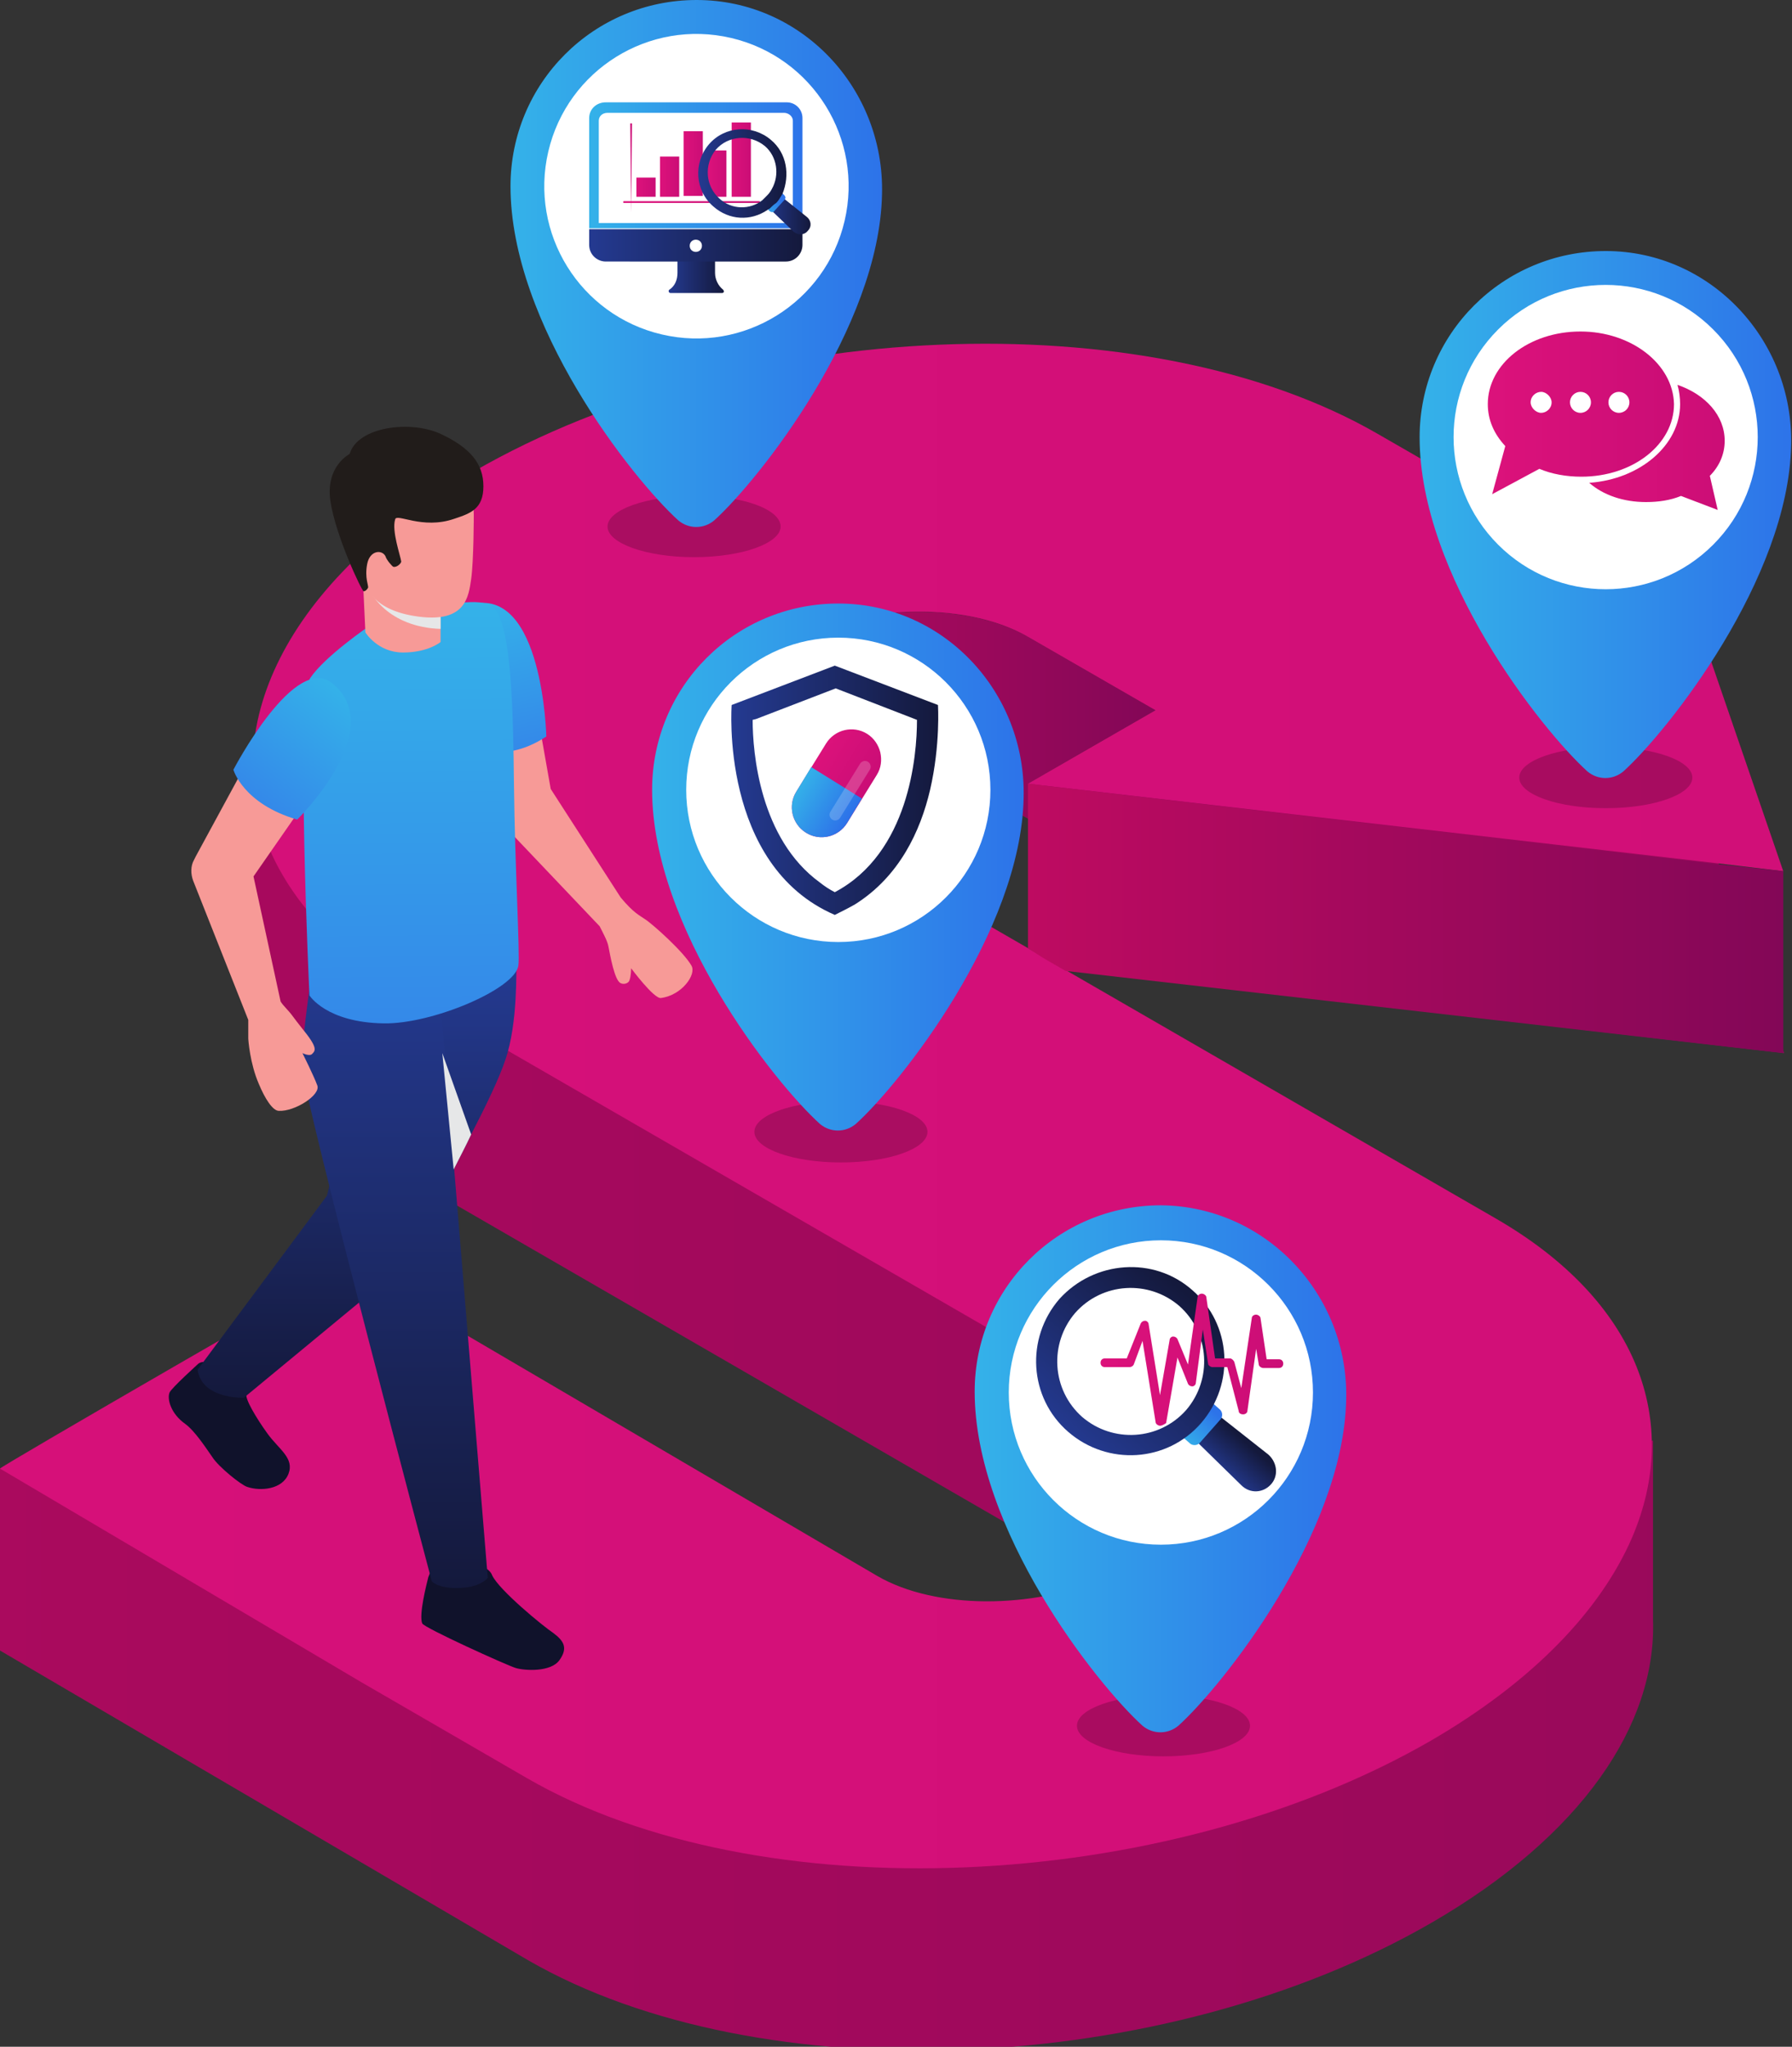
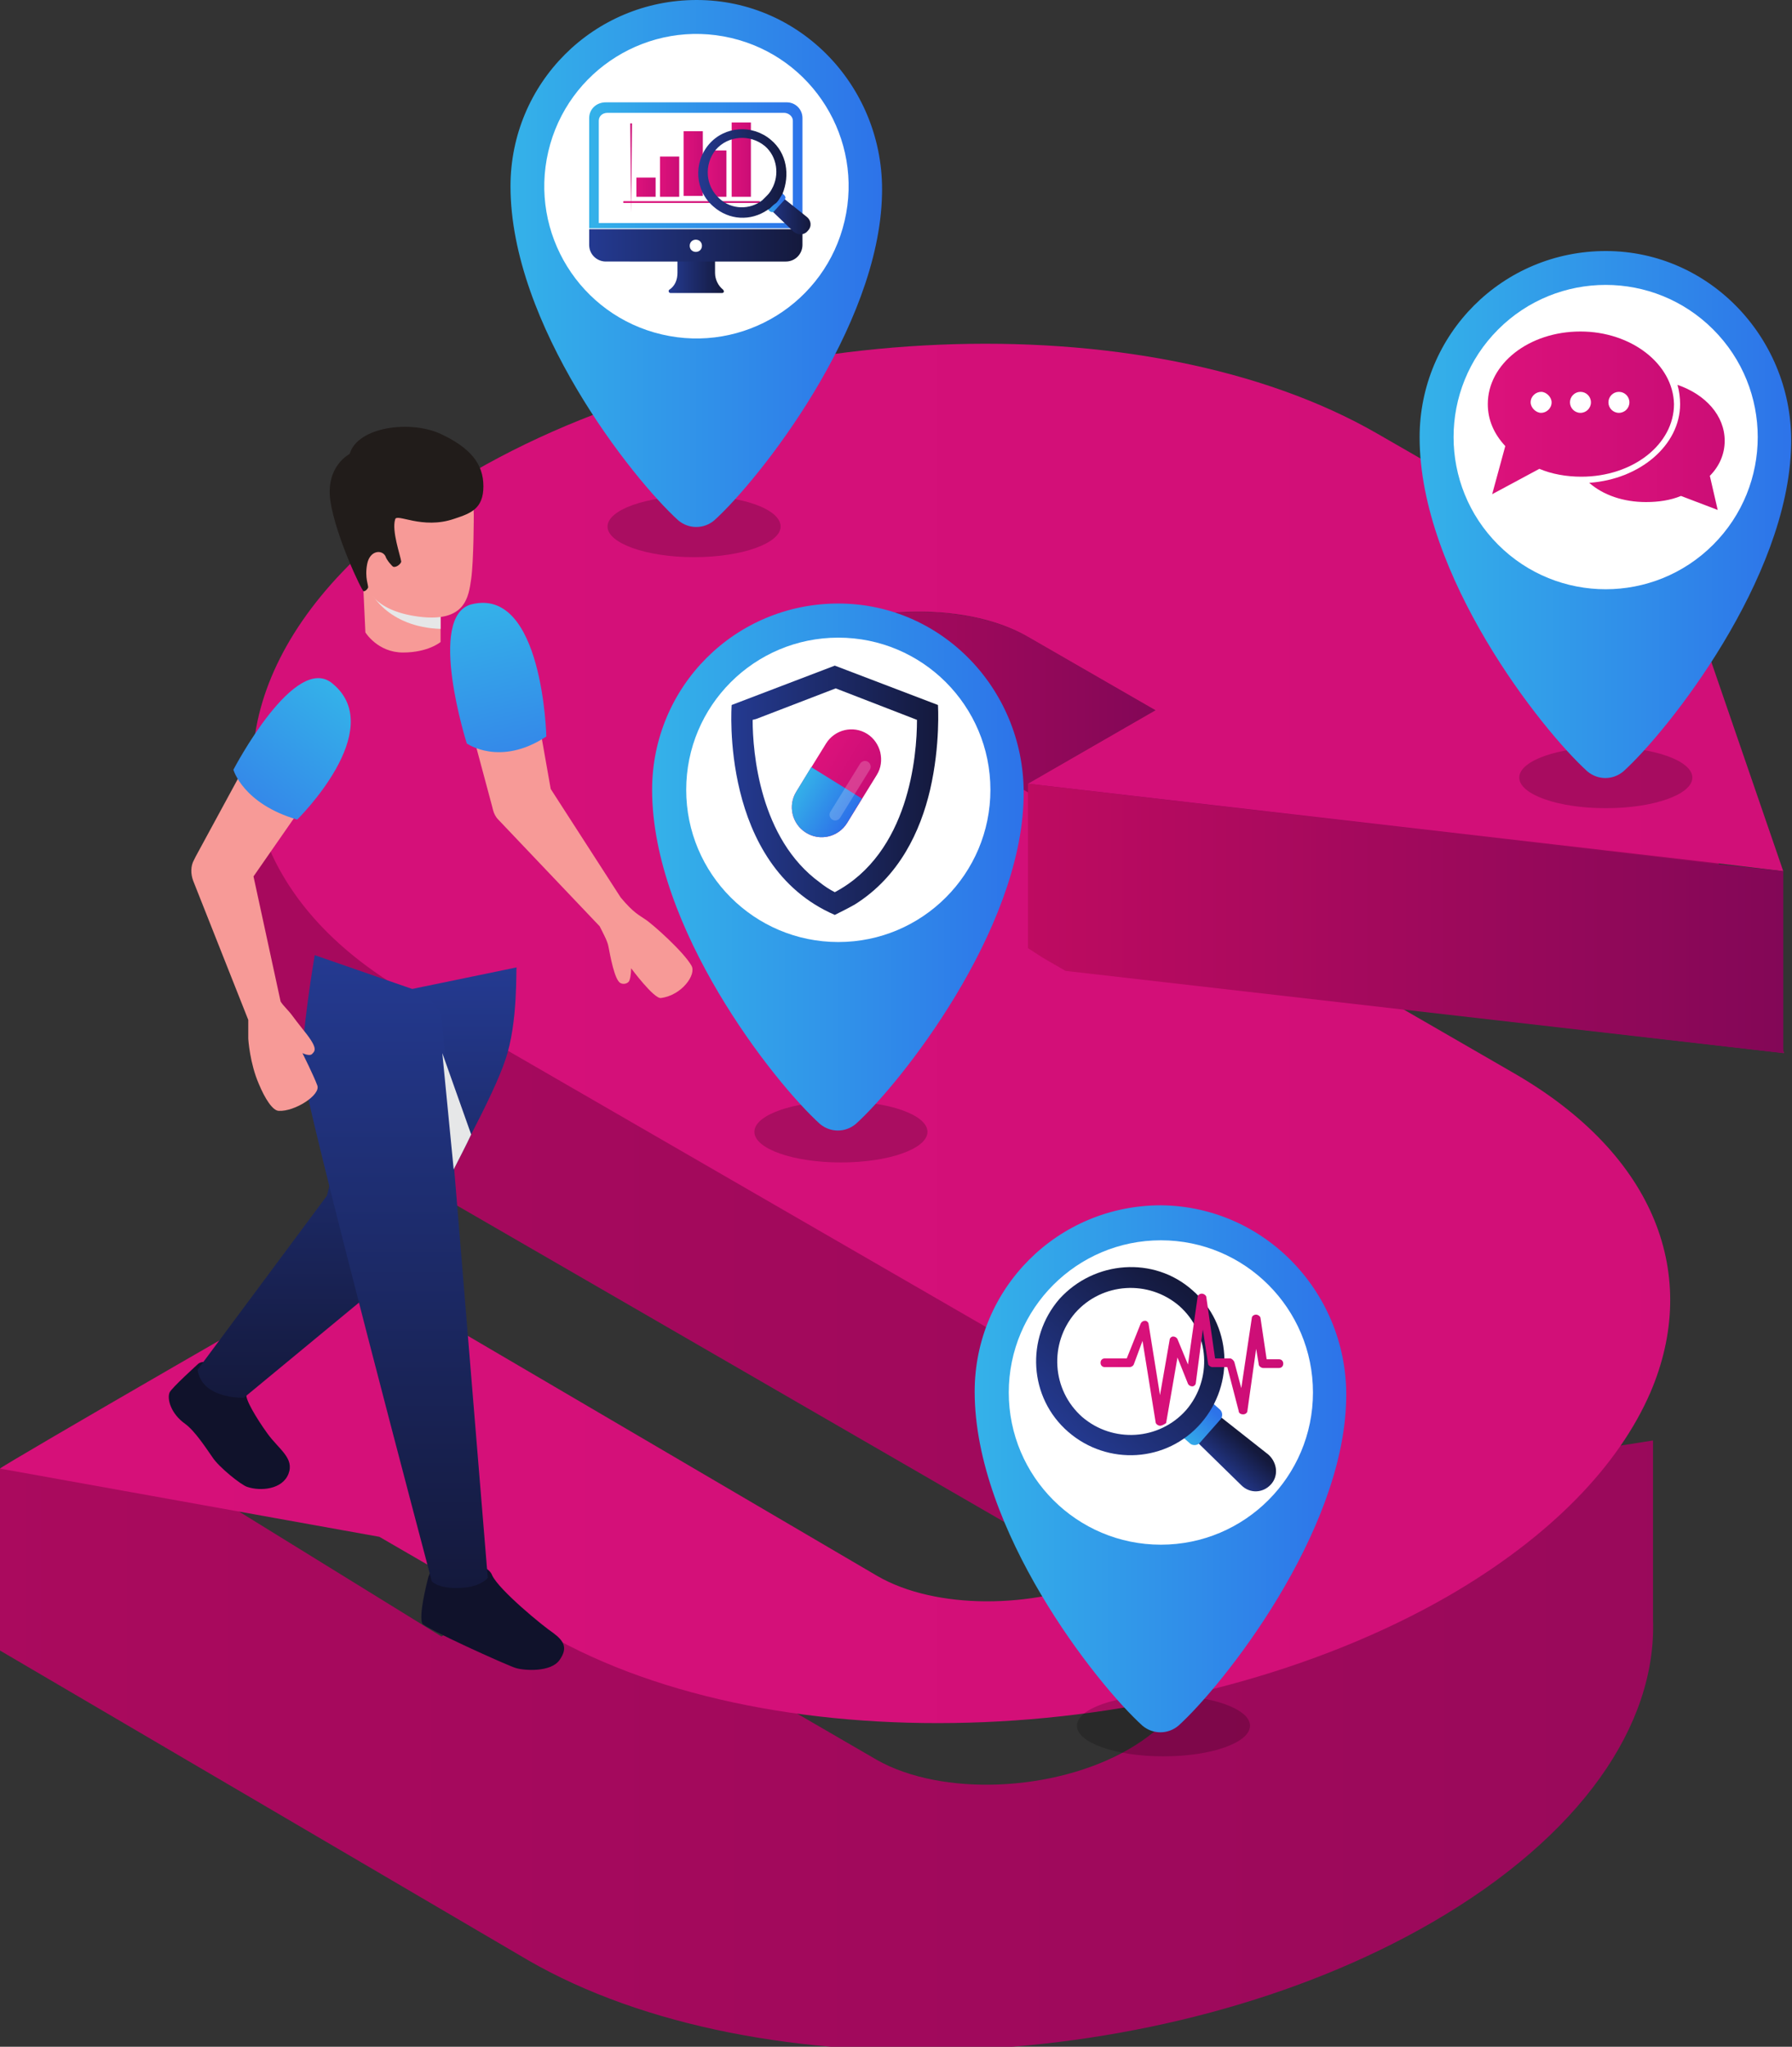
<svg xmlns="http://www.w3.org/2000/svg" version="1.1" id="Layer_1" x="0px" y="0px" width="205px" height="234px" viewBox="0 0 205 234" style="enable-background:new 0 0 205 234;" xml:space="preserve">
  <rect x="0" y="0" width="205" height="234" fill="#333333" stroke="none" />
  <style type="text/css">
	.st0{fill:url(#SVGID_1_);}
	.st1{fill:url(#SVGID_2_);}
	.st2{fill:url(#SVGID_3_);}
	.st3{fill:url(#SVGID_4_);}
	.st4{fill:#10122B;}
	.st5{fill:url(#SVGID_5_);}
	.st6{fill:url(#SVGID_6_);}
	.st7{fill:#F79A97;}
	.st8{fill:url(#SVGID_7_);}
	.st9{fill:url(#SVGID_8_);}
	.st10{fill:#E6E7E8;}
	.st11{fill:#211C1A;}
	.st12{fill:url(#SVGID_9_);}
	.st13{opacity:0.2;}
	.st14{fill:url(#SVGID_10_);}
	.st15{fill:#FFFFFF;}
	.st16{fill:url(#SVGID_11_);}
	.st17{fill:url(#SVGID_12_);}
	.st18{fill:url(#SVGID_13_);}
	.st19{fill:url(#SVGID_14_);}
	.st20{fill:url(#SVGID_15_);}
	.st21{fill:url(#SVGID_16_);}
	.st22{fill:url(#SVGID_17_);}
	.st23{fill:url(#SVGID_18_);}
	.st24{fill:url(#SVGID_19_);}
	.st25{fill:url(#SVGID_20_);}
	.st26{fill:url(#SVGID_21_);}
	.st27{fill:url(#SVGID_22_);}
	.st28{fill:url(#SVGID_23_);}
	.st29{fill:url(#SVGID_24_);}
	.st30{fill:url(#SVGID_25_);}
	.st31{fill:url(#SVGID_26_);}
	.st32{fill:url(#SVGID_27_);}
	.st33{fill:url(#SVGID_28_);}
	.st34{fill:url(#SVGID_29_);}
	.st35{fill:url(#SVGID_30_);}
	.st36{fill:url(#SVGID_31_);}
	.st37{fill:url(#SVGID_32_);}
	.st38{fill:url(#SVGID_33_);}
	.st39{fill:url(#SVGID_34_);}
	.st40{fill:url(#SVGID_35_);}
</style>
  <g>
    <g>
      <linearGradient id="SVGID_1_" gradientUnits="userSpaceOnUse" x1="81.72" y1="81.784" x2="132.15" y2="81.784">
        <stop offset="0" style="stop-color:#BE0B61" />
        <stop offset="1" style="stop-color:#830757" />
      </linearGradient>
      <path class="st0" d="M132.2,81.2l-14.6,8.4v4l0,0c-6.6-3.8-17.7-3.8-26-0.2l-4.9-2.8c-7.4-4.3-6.4-11.7,2.1-16.6    c8.5-4.9,21.4-5.4,28.8-1.2l13.9,8L132.2,81.2z" />
      <linearGradient id="SVGID_2_" gradientUnits="userSpaceOnUse" x1="-234.736" y1="147.358" x2="449.223" y2="147.358">
        <stop offset="0" style="stop-color:#BE0B61" />
        <stop offset="1" style="stop-color:#830757" />
      </linearGradient>
      <path class="st1" d="M189,164.7l-9.5,1.5c-2.3-2.2-5.1-4.2-8.3-6l-84.5-48.8c-7.4-4.3-6.4-11.7,2.1-16.6c0.9-0.5,1.8-1,2.8-1.4    l-4.9-2.8c-7.4-4.3-6.4-11.7,2.1-16.6c8.5-4.9,21.4-5.4,28.8-1.2l13.9,8l0.7,0.4l-14.6,8.4v4l13.9,8l0.7,0.4l-12.8,7.4l-1.7,1    l4.4,0.5l82,9.5l-7.5-21.7l-9.8-28.2L172.1,79l-0.7-0.4l-13.9-8c-26.5-15.3-72.8-13.3-103.4,4.3c-8.4,4.8-14.7,10.3-18.9,16.1    l-6.4-1.7l0.1,18.2c0,0.8,0,1.7,0,2.5l0,0.6l0,0c0.7,9,6.6,17.6,17.8,24l79.6,46l4.9,2.8c7.4,4.3,6.4,11.7-2.1,16.6    c-8.5,4.9-21.4,5.4-28.8,1.2l-36.9-21.4c-0.1,0-5.8,3.2-12.9,7.3L15,165.2l-15,2.7v20.8l0,0l60.4,35.4    c26.5,15.3,72.8,13.4,103.4-4.3c17.1-9.9,25.7-22.6,25.3-34.6V164.7z" />
      <linearGradient id="SVGID_3_" gradientUnits="userSpaceOnUse" x1="-234.735" y1="126.542" x2="449.222" y2="126.542">
        <stop offset="0" style="stop-color:#DC127B" />
        <stop offset="1" style="stop-color:#CB0D76" />
      </linearGradient>
-       <path class="st2" d="M117.6,89.6l14.6-8.4l-0.7-0.4l-13.9-8c-7.4-4.3-20.3-3.7-28.8,1.2c-8.5,4.9-9.4,12.4-2.1,16.6l4.9,2.8l26,15    l1.7,1l2.6,1.5l49.2,28.4c16.3,9.4,21.3,23.2,15.6,36.5c-3.6,8.3-11.3,16.4-23,23.2c-30.5,17.6-76.9,19.6-103.4,4.3l-19-11    L0,167.9c-0.2-0.1,39.8-23.2,40-23.1l60.4,35.4c6.6,3.8,17.7,3.8,26,0.2c1-0.4,1.9-0.9,2.8-1.4c8.5-4.9,9.4-12.4,2.1-16.6    l-84.5-48.8c-7.7-4.4-12.8-9.8-15.6-15.7c-6.7-14.3,1.3-31.5,23-44c30.5-17.6,76.9-19.6,103.4-4.3l13.9,8l0.7,0.4l14.6-8.4    L204,99.6l-7.5-0.9L117.6,89.6z" />
+       <path class="st2" d="M117.6,89.6l14.6-8.4l-0.7-0.4l-13.9-8c-7.4-4.3-20.3-3.7-28.8,1.2l4.9,2.8l26,15    l1.7,1l2.6,1.5l49.2,28.4c16.3,9.4,21.3,23.2,15.6,36.5c-3.6,8.3-11.3,16.4-23,23.2c-30.5,17.6-76.9,19.6-103.4,4.3l-19-11    L0,167.9c-0.2-0.1,39.8-23.2,40-23.1l60.4,35.4c6.6,3.8,17.7,3.8,26,0.2c1-0.4,1.9-0.9,2.8-1.4c8.5-4.9,9.4-12.4,2.1-16.6    l-84.5-48.8c-7.7-4.4-12.8-9.8-15.6-15.7c-6.7-14.3,1.3-31.5,23-44c30.5-17.6,76.9-19.6,103.4-4.3l13.9,8l0.7,0.4l14.6-8.4    L204,99.6l-7.5-0.9L117.6,89.6z" />
      <linearGradient id="SVGID_4_" gradientUnits="userSpaceOnUse" x1="117.573" y1="105.045" x2="203.964" y2="105.045">
        <stop offset="0" style="stop-color:#BE0B61" />
        <stop offset="1" style="stop-color:#830757" />
      </linearGradient>
      <polygon class="st3" points="204,99.6 204,120.4 121.9,111 119.3,109.5 117.6,108.4 117.6,89.6 196.5,98.8   " />
    </g>
    <g>
      <path class="st4" d="M49.5,179.4c0,0-0.2,0.1-0.5,0.9c-0.2,0.8-1.1,4.3-0.7,5.3c0.2,0.5,9.7,4.8,10.7,5.1c1,0.3,4,0.5,5-0.9    c1-1.4,0.5-2.2-0.7-3.1c-1.2-0.8-6.2-4.9-7-6.6C55.7,178.4,50.9,178.1,49.5,179.4z" />
      <path class="st4" d="M22.7,155.9c0,0-3.1,2.8-3.3,3.3c-0.3,0.7,0.1,2.4,1.8,3.6c1.1,0.8,2.4,2.8,3.1,3.8c0.7,1.1,3.3,3.2,4,3.4    c1.5,0.5,4,0.3,4.7-1.5c0.7-1.8-1.1-2.8-2.4-4.6c-1.3-1.8-2.6-4-2.4-4.5C28.4,158.7,24.2,154.8,22.7,155.9z" />
      <linearGradient id="SVGID_5_" gradientUnits="userSpaceOnUse" x1="40.801" y1="110.621" x2="40.801" y2="159.789">
        <stop offset="0" style="stop-color:#243A91" />
        <stop offset="1" style="stop-color:#14193C" />
      </linearGradient>
      <path class="st5" d="M57.8,121.2c-0.7,2.1-2.2,5.2-3.9,8.5c-0.6,1.3-1.3,2.6-2,4c-3.7,7.1-5.6,10.9-5.6,10.9l-18.4,15.2    c0,0-4.8,0.2-5.3-3.2l14.8-19.9l5.7-22.8l16-3.3C59,110.6,59.3,116.9,57.8,121.2z" />
      <linearGradient id="SVGID_6_" gradientUnits="userSpaceOnUse" x1="45.119" y1="109.236" x2="45.119" y2="181.556">
        <stop offset="0" style="stop-color:#243A91" />
        <stop offset="1" style="stop-color:#14193C" />
      </linearGradient>
      <path class="st6" d="M36,109.2c0,0-1.6,9.4-1.4,13c0.2,3.6,14.8,58.6,14.8,58.6s0.9,1,3.8,0.7c1.9-0.2,2.6-1.1,2.6-1.1l-5.3-64.5    l-1.8-2.3L36,109.2z" />
      <path class="st7" d="M79.1,110.4c-0.9-1.6-4.5-4.8-5.3-5.3c-0.7-0.5-1.3-0.7-2.8-2.5L63,90.2l-2.6-14.7c0-0.1,0-0.2-0.1-0.4    c-0.6-2.2-2.9-3.5-5.1-2.9c-2.2,0.6-3.5,2.9-2.9,5.1l4,14.9l0.1,0.4c0.1,0.4,0.3,0.8,0.6,1.1l11.6,12.2c0.4,0.8,0.9,1.7,1,2.3    c0.2,1,0.7,3.9,1.4,4.2c0.4,0.2,0.9,0,1-0.3c0.2-0.5,0.2-1.4,0.2-1.4s2.6,3.5,3.4,3.4C78,113.8,79.7,111.4,79.1,110.4z" />
      <linearGradient id="SVGID_7_" gradientUnits="userSpaceOnUse" x1="92.077" y1="-61.506" x2="92.077" y2="-78.847" gradientTransform="matrix(0.974 -0.226 0.226 0.974 -17.27 166.576)">
        <stop offset="0" style="stop-color:#3489E9" />
        <stop offset="1" style="stop-color:#34B2E9" />
      </linearGradient>
      <path class="st8" d="M53.4,85c0,0,3.8,2.7,9.1-0.8c0,0-0.4-17.2-8.6-15.1C48.8,70.5,53.4,85,53.4,85z" />
      <linearGradient id="SVGID_8_" gradientUnits="userSpaceOnUse" x1="49.295" y1="63.141" x2="49.295" y2="112.529" gradientTransform="matrix(1 -1.030000e-02 1.000000e-02 0.973 -3.297 7.943)">
        <stop offset="0" style="stop-color:#34B2E9" />
        <stop offset="1" style="stop-color:#3489E9" />
      </linearGradient>
-       <path class="st9" d="M42.2,71.6c0,0-5,3.4-6.7,5.9c-1.7,2.5-0.1,36.3-0.1,36.3s1.9,3.1,8.5,3.2c5.5,0.1,15-3.9,15.4-6.6    c0.2-1.3-0.4-11.4-0.5-20.5c-0.1-9.1-0.3-18.3-2.3-20.4C54.4,67.2,42.2,71.6,42.2,71.6z" />
      <path class="st7" d="M50.4,70.1v3.3c0,0-1.4,1.2-4.3,1.2c-2.9,0-4.3-2.3-4.3-2.3l-0.3-6.4c0,0,0.3,0.1,0.8,0.3    c1.1,0.3,3.1,1,4.4,1.4c0,0,0,0,0,0c0.4,0.1,0.8,0.3,1,0.4c0.1,0,0.1,0,0.1,0.1c0.1,0,0.1,0,0.2,0.1    C48.9,68.5,50.4,70.1,50.4,70.1z" />
      <path class="st10" d="M50.4,70.1v1.8c-5.9-0.2-8.3-4-8.5-5.6c1.1,0.3,3.4,0.9,4.9,1.2c0,0,0,0,0,0c0.4,0.1,0.8,0.3,1,0.4    c0.1,0,0.1,0,0.1,0.1c0.1,0,0.1,0,0.2,0.1C48.9,68.5,50.4,70.1,50.4,70.1z" />
      <path class="st7" d="M54.2,58.8c0,0,0,5.3-0.3,7.4c-0.3,2-0.6,5-6,4.3c-5.4-0.7-5.9-3.5-5.9-3.5s-2.5-2.4-1.8-9.2    c0.7-6.8,9.7-5.4,11.6-3.9C53.8,55.4,54.2,57.5,54.2,58.8z" />
      <path class="st11" d="M52,59.3c1.8-0.6,3.3-1.1,3.3-3.7c0-2.6-1.5-4.4-4.9-6c-3.5-1.6-9.5-0.8-10.4,2.3c0,0-2.8,1.4-2.2,5.4    c0.6,4,3.6,10.3,3.8,10.3c0.2,0,0.4-0.2,0.5-0.4c0.1-0.2-0.4-1.1-0.1-2.7c0.3-1.6,1.7-1.7,2.1-0.9c0.1,0.4,0.8,1.2,0.9,1.2    c0.4,0.1,0.9-0.4,0.9-0.6c-0.1-0.7-1.1-3.5-0.7-4.8C45.3,58.6,48.3,60.6,52,59.3z" />
      <path class="st7" d="M36.3,89.7c0.1-0.2,0.2-0.4,0.3-0.6c1.1-2.2,0.2-4.9-2-5.9c-2.2-1.1-4.2-0.2-5.3,2l-6.9,12.7l-0.2,0.4    c-0.4,0.7-0.4,1.6-0.1,2.4l6.3,15.9c0,0.3,0,0.6,0,1c0,0.4,0,0.7,0,1.1c0,0.2,0.2,2.9,1.2,5.2c0.7,1.7,1.6,3.1,2.3,3.1    c1.8,0.1,4.8-1.8,4.4-2.9c-0.4-1.1-1.7-3.7-1.7-3.7s0.8,0.4,1.1,0.1c0.4-0.4,0.7-0.7-1.2-3c-0.4-0.5-0.7-0.9-1-1.3    c-0.5-0.7-1.1-1.2-1.4-1.7L29,100.2L36.3,89.7z" />
      <linearGradient id="SVGID_9_" gradientUnits="userSpaceOnUse" x1="51.26" y1="421.298" x2="51.26" y2="405.385" gradientTransform="matrix(0.805 0.593 -0.593 0.805 238.246 -278.014)">
        <stop offset="0" style="stop-color:#3489E9" />
        <stop offset="1" style="stop-color:#34B2E9" />
      </linearGradient>
      <path class="st12" d="M26.7,88c0,0,1.1,3.9,7.3,5.7c0,0,10.4-10.2,4.1-15.5C33.8,74.4,26.7,88,26.7,88z" />
      <path class="st10" d="M53.9,129.7c-0.6,1.3-1.3,2.6-2,4l-1.3-13.3L53.9,129.7z" />
    </g>
    <g>
      <ellipse class="st13" cx="133.1" cy="197.3" rx="9.9" ry="3.5" />
      <linearGradient id="SVGID_10_" gradientUnits="userSpaceOnUse" x1="111.509" y1="168.016" x2="154.035" y2="168.016">
        <stop offset="0" style="stop-color:#34B2E9" />
        <stop offset="1" style="stop-color:#2D73E9" />
      </linearGradient>
      <path class="st14" d="M154,160c-0.3,15.3-14.1,32.7-19.2,37.3c-1.2,1-2.9,1-4.1,0c-5.3-4.8-19.2-22.4-19.2-38.2    c0-11.8,9.5-21.3,21.3-21.3C144.8,137.9,154.3,148,154,160z" />
      <circle class="st15" cx="132.8" cy="159.2" r="17.4" />
      <g>
        <linearGradient id="SVGID_11_" gradientUnits="userSpaceOnUse" x1="611.774" y1="-1011.383" x2="616.479" y2="-1011.383" gradientTransform="matrix(0.66 -0.751 0.751 0.66 493.44 1293.864)">
          <stop offset="0" style="stop-color:#243A91" />
          <stop offset="1" style="stop-color:#14193C" />
        </linearGradient>
        <path class="st16" d="M145.4,169.7L145.4,169.7c-0.9,1-2.4,1.1-3.4,0.1l-9-8.8l2.2-2.5l9.9,7.8     C146.1,167.2,146.3,168.7,145.4,169.7z" />
        <linearGradient id="SVGID_12_" gradientUnits="userSpaceOnUse" x1="611.526" y1="-1014.51" x2="616.727" y2="-1014.51" gradientTransform="matrix(0.66 -0.751 0.751 0.66 493.44 1293.864)">
          <stop offset="0" style="stop-color:#34B2E9" />
          <stop offset="1" style="stop-color:#2D73E9" />
        </linearGradient>
        <path class="st17" d="M139.6,162.3l-2.3,2.6c-0.3,0.4-0.9,0.4-1.2,0.1l-0.9-0.8c-0.4-0.3-0.4-0.9-0.1-1.2l2.3-2.6     c0.3-0.4,0.9-0.4,1.2-0.1l0.9,0.8C139.9,161.4,139.9,162,139.6,162.3z" />
        <linearGradient id="SVGID_13_" gradientUnits="userSpaceOnUse" x1="603.373" y1="-1025.228" x2="624.879" y2="-1025.228" gradientTransform="matrix(0.66 -0.751 0.751 0.66 493.44 1293.864)">
          <stop offset="0" style="stop-color:#243A91" />
          <stop offset="1" style="stop-color:#14193C" />
        </linearGradient>
        <path class="st18" d="M136.4,147.5c4.5,3.9,4.9,10.7,1,15.2c-3.9,4.5-10.7,4.9-15.2,1c-4.5-3.9-4.9-10.7-1-15.2     C125.2,144.1,132,143.6,136.4,147.5z" />
        <path class="st15" d="M135.7,161.2c-3.1,3.5-8.4,3.8-11.9,0.8c-3.5-3.1-3.8-8.4-0.8-11.9c3.1-3.5,8.4-3.8,11.9-0.8     C138.4,152.4,138.7,157.7,135.7,161.2z" />
      </g>
      <g>
        <linearGradient id="SVGID_14_" gradientUnits="userSpaceOnUse" x1="125.875" y1="155.456" x2="146.669" y2="155.456">
          <stop offset="0" style="stop-color:#DC127B" />
          <stop offset="1" style="stop-color:#CB0D76" />
        </linearGradient>
        <path class="st19" d="M132.7,163C132.7,163,132.7,163,132.7,163c-0.2,0-0.5-0.2-0.5-0.4l-1.5-9.3l-1,2.7     c-0.1,0.2-0.3,0.3-0.5,0.3h-2.8c-0.3,0-0.5-0.2-0.5-0.5c0-0.3,0.2-0.5,0.5-0.5h2.5l1.6-4c0.1-0.2,0.3-0.3,0.5-0.3     c0.2,0,0.4,0.2,0.4,0.4l1.3,8.1l1.1-6.3c0-0.2,0.2-0.4,0.4-0.4c0.2,0,0.4,0.1,0.5,0.3l1.2,2.9l1.1-7.7c0-0.2,0.2-0.4,0.5-0.4     c0,0,0,0,0,0c0.2,0,0.5,0.2,0.5,0.4l1,7h1.7c0.2,0,0.4,0.2,0.5,0.4l0.8,3l1.2-8c0-0.2,0.2-0.4,0.5-0.4c0,0,0,0,0,0     c0.2,0,0.5,0.2,0.5,0.4l0.7,4.7h1.4c0.3,0,0.5,0.2,0.5,0.5c0,0.3-0.2,0.5-0.5,0.5h-1.8c-0.2,0-0.5-0.2-0.5-0.4l-0.3-1.8l-1,7.1     c0,0.2-0.2,0.4-0.5,0.4c-0.2,0-0.5-0.1-0.5-0.4l-1.3-5h-1.7c-0.2,0-0.5-0.2-0.5-0.4l-0.6-3.9l-0.8,6.1c0,0.2-0.2,0.4-0.4,0.4     c-0.2,0-0.4-0.1-0.5-0.3l-1.2-3l-1.3,7.5C133.1,162.9,132.9,163,132.7,163z" />
      </g>
    </g>
    <g>
      <ellipse class="st13" cx="96.2" cy="129.4" rx="9.9" ry="3.5" />
      <linearGradient id="SVGID_15_" gradientUnits="userSpaceOnUse" x1="74.589" y1="99.129" x2="117.115" y2="99.129">
        <stop offset="0" style="stop-color:#34B2E9" />
        <stop offset="1" style="stop-color:#2D73E9" />
      </linearGradient>
      <path class="st20" d="M117.1,91.2c-0.3,15.3-14.1,32.7-19.2,37.3c-1.2,1-2.9,1-4.1,0c-5.3-4.8-19.2-22.4-19.2-38.2    c0-11.8,9.5-21.3,21.3-21.3C107.9,69,117.4,79.1,117.1,91.2z" />
      <circle class="st15" cx="95.9" cy="90.3" r="17.4" />
      <linearGradient id="SVGID_16_" gradientUnits="userSpaceOnUse" x1="83.672" y1="90.373" x2="107.343" y2="90.373">
        <stop offset="0" style="stop-color:#243A91" />
        <stop offset="1" style="stop-color:#14193C" />
      </linearGradient>
      <path class="st21" d="M106.4,90.3c-1.1,4.7-3.5,9.9-8.6,13.1c-0.7,0.4-1.5,0.8-2.3,1.2h0c-13.2-5.7-11.8-24-11.8-24l11.8-4.5    l11.8,4.5C107.3,80.6,107.6,85.1,106.4,90.3z" />
      <path class="st15" d="M104.9,82.3L104.9,82.3c0,4.1-0.9,15.2-9.4,19.7c0,0,0,0,0,0c-0.6-0.3-1.2-0.7-1.7-1.1    c-6.9-5-7.7-14.9-7.7-18.6l0.4-0.1l9.1-3.5L104.9,82.3z" />
      <g>
        <linearGradient id="SVGID_17_" gradientUnits="userSpaceOnUse" x1="427.072" y1="830.865" x2="433.831" y2="830.865" gradientTransform="matrix(0.85 0.527 -0.527 0.85 167.355 -843.448)">
          <stop offset="0" style="stop-color:#DC127B" />
          <stop offset="1" style="stop-color:#CB0D76" />
        </linearGradient>
        <path class="st22" d="M100.3,88.6l-3.4,5.5c-1,1.6-3.1,2.1-4.7,1.1c-1.6-1-2.1-3.1-1.1-4.7l3.4-5.5c1-1.6,3.1-2.1,4.7-1.1     c0.8,0.5,1.3,1.3,1.5,2.1C100.9,86.9,100.8,87.8,100.3,88.6z" />
        <linearGradient id="SVGID_18_" gradientUnits="userSpaceOnUse" x1="427.072" y1="834.161" x2="433.831" y2="834.161" gradientTransform="matrix(0.85 0.527 -0.527 0.85 167.355 -843.448)">
          <stop offset="0" style="stop-color:#34B2E9" />
          <stop offset="1" style="stop-color:#2D73E9" />
        </linearGradient>
        <path class="st23" d="M98.6,91.3l-1.7,2.8c-1,1.6-3.1,2.1-4.7,1.1c-1.6-1-2.1-3.1-1.1-4.7l1.7-2.8L98.6,91.3z" />
        <g class="st13">
          <path class="st15" d="M95.2,93.7c-0.3-0.2-0.4-0.6-0.2-0.9l3.4-5.5c0.2-0.3,0.6-0.4,0.9-0.2c0.3,0.2,0.4,0.6,0.2,0.9l-3.4,5.5      C95.9,93.8,95.5,93.9,95.2,93.7z" />
        </g>
      </g>
    </g>
    <g>
      <path class="st13" d="M89.3,60.2c0,1.9-4.4,3.5-9.9,3.5c-5.5,0-9.9-1.6-9.9-3.5c0-1.9,4.4-3.5,9.9-3.5    C84.8,56.6,89.3,58.2,89.3,60.2z" />
      <linearGradient id="SVGID_19_" gradientUnits="userSpaceOnUse" x1="58.38" y1="30.129" x2="100.906" y2="30.129">
        <stop offset="0" style="stop-color:#34B2E9" />
        <stop offset="1" style="stop-color:#2D73E9" />
      </linearGradient>
      <path class="st24" d="M100.9,22.2c-0.3,15.3-14.1,32.7-19.2,37.3c-1.2,1-2.9,1-4.1,0c-5.3-4.8-19.2-22.4-19.2-38.2    C58.4,9.5,67.9,0,79.7,0C91.7,0,101.2,10.1,100.9,22.2z" />
      <ellipse transform="matrix(0.228 -0.974 0.974 0.228 40.777 93.962)" class="st15" cx="79.6" cy="21.3" rx="17.4" ry="17.4" />
      <g>
        <linearGradient id="SVGID_20_" gradientUnits="userSpaceOnUse" x1="76.434" y1="31.706" x2="82.783" y2="31.706">
          <stop offset="0" style="stop-color:#243A91" />
          <stop offset="1" style="stop-color:#14193C" />
        </linearGradient>
        <path class="st25" d="M82.6,33.5h-5.9c-0.2,0-0.3-0.3-0.1-0.4c0.6-0.4,0.9-1.1,0.9-1.9v-1.4h4.3v1.4c0,0.8,0.4,1.5,0.9,1.9     C82.9,33.3,82.8,33.5,82.6,33.5z" />
        <linearGradient id="SVGID_21_" gradientUnits="userSpaceOnUse" x1="67.388" y1="18.932" x2="91.828" y2="18.932">
          <stop offset="0" style="stop-color:#34B2E9" />
          <stop offset="1" style="stop-color:#2D73E9" />
        </linearGradient>
        <path class="st26" d="M91.8,13.5v12.6H67.4V13.5c0-1,0.8-1.8,1.9-1.8h20.7C91,11.7,91.8,12.5,91.8,13.5z" />
        <path class="st15" d="M68.5,25.5V13.8c0-0.5,0.4-0.9,1-0.9h20.2c0.5,0,1,0.4,1,0.9v11.7H68.5z" />
        <linearGradient id="SVGID_22_" gradientUnits="userSpaceOnUse" x1="67.388" y1="28.028" x2="91.828" y2="28.028">
          <stop offset="0" style="stop-color:#243A91" />
          <stop offset="1" style="stop-color:#14193C" />
        </linearGradient>
        <path class="st27" d="M91.8,26.2V28c0,1-0.8,1.9-1.9,1.9H69.3c-1,0-1.9-0.8-1.9-1.9v-1.8H91.8z" />
        <path class="st15" d="M80.3,28.1c0-0.4-0.3-0.7-0.7-0.7c-0.4,0-0.7,0.3-0.7,0.7c0,0.4,0.3,0.7,0.7,0.7     C80,28.8,80.3,28.5,80.3,28.1z" />
        <g>
          <linearGradient id="SVGID_23_" gradientUnits="userSpaceOnUse" x1="72.816" y1="21.36" x2="75.019" y2="21.36">
            <stop offset="0" style="stop-color:#DC127B" />
            <stop offset="1" style="stop-color:#CB0D76" />
          </linearGradient>
          <rect x="72.8" y="20.3" class="st28" width="2.2" height="2.2" />
          <linearGradient id="SVGID_24_" gradientUnits="userSpaceOnUse" x1="75.526" y1="20.159" x2="77.729" y2="20.159">
            <stop offset="0" style="stop-color:#DC127B" />
            <stop offset="1" style="stop-color:#CB0D76" />
          </linearGradient>
          <rect x="75.5" y="17.9" class="st29" width="2.2" height="4.6" />
          <linearGradient id="SVGID_25_" gradientUnits="userSpaceOnUse" x1="78.237" y1="18.739" x2="80.44" y2="18.739">
            <stop offset="0" style="stop-color:#DC127B" />
            <stop offset="1" style="stop-color:#CB0D76" />
          </linearGradient>
          <rect x="78.2" y="15" class="st30" width="2.2" height="7.4" />
          <linearGradient id="SVGID_26_" gradientUnits="userSpaceOnUse" x1="80.947" y1="19.816" x2="83.15" y2="19.816">
            <stop offset="0" style="stop-color:#DC127B" />
            <stop offset="1" style="stop-color:#CB0D76" />
          </linearGradient>
          <rect x="80.9" y="17.2" class="st31" width="2.2" height="5.3" />
          <linearGradient id="SVGID_27_" gradientUnits="userSpaceOnUse" x1="83.657" y1="18.209" x2="85.86" y2="18.209">
            <stop offset="0" style="stop-color:#DC127B" />
            <stop offset="1" style="stop-color:#CB0D76" />
          </linearGradient>
          <rect x="83.7" y="14" class="st32" width="2.2" height="8.5" />
          <g>
            <linearGradient id="SVGID_28_" gradientUnits="userSpaceOnUse" x1="71.308" y1="23.063" x2="86.966" y2="23.063">
              <stop offset="0" style="stop-color:#DC127B" />
              <stop offset="1" style="stop-color:#CB0D76" />
            </linearGradient>
            <path class="st33" d="M86.9,23.2H71.4c-0.1,0-0.1,0-0.1-0.1c0-0.1,0-0.1,0.1-0.1h15.5C86.9,23,87,23,86.9,23.2       C87,23.1,86.9,23.2,86.9,23.2z" />
          </g>
          <g>
            <linearGradient id="SVGID_29_" gradientUnits="userSpaceOnUse" x1="1196.102" y1="-1974.475" x2="1206.34" y2="-1974.475" gradientTransform="matrix(0 -1 1 0 2046.714 1220.429)">
              <stop offset="0" style="stop-color:#DC127B" />
              <stop offset="1" style="stop-color:#CB0D76" />
            </linearGradient>
            <path class="st34" d="M72.2,24.3C72.2,24.3,72.1,24.3,72.2,24.3l-0.1-10.1c0-0.1,0-0.1,0.1-0.1c0.1,0,0.1,0,0.1,0.1L72.2,24.3       C72.3,24.3,72.3,24.3,72.2,24.3z" />
          </g>
          <linearGradient id="SVGID_30_" gradientUnits="userSpaceOnUse" x1="87.263" y1="24.203" x2="92.715" y2="24.203">
            <stop offset="0" style="stop-color:#243A91" />
            <stop offset="1" style="stop-color:#14193C" />
          </linearGradient>
          <path class="st35" d="M92.4,26.4c-0.4,0.5-1.1,0.5-1.6,0.1l-2.3-2.2L88,23.7l-0.4-0.4l-0.4-0.3c0.2-0.2,0.4-0.4,0.6-0.6      c0.2-0.2,0.4-0.4,0.5-0.7l0.4,0.3l0.5,0.4l0.6,0.4l2.5,2C92.8,25.2,92.9,25.9,92.4,26.4z" />
          <linearGradient id="SVGID_31_" gradientUnits="userSpaceOnUse" x1="685.584" y1="-1143.298" x2="688.025" y2="-1143.298" gradientTransform="matrix(0.66 -0.751 0.751 0.66 493.44 1293.864)">
            <stop offset="0" style="stop-color:#34B2E9" />
            <stop offset="1" style="stop-color:#2D73E9" />
          </linearGradient>
          <path class="st36" d="M89.7,22.9l-1.1,1.2c-0.1,0.2-0.4,0.2-0.6,0l-0.4-0.4c-0.2-0.1-0.2-0.4,0-0.6l1.1-1.2      c0.1-0.2,0.4-0.2,0.6,0l0.4,0.4C89.9,22.5,89.9,22.7,89.7,22.9z" />
          <linearGradient id="SVGID_32_" gradientUnits="userSpaceOnUse" x1="79.863" y1="19.741" x2="89.956" y2="19.741">
            <stop offset="0" style="stop-color:#243A91" />
            <stop offset="1" style="stop-color:#14193C" />
          </linearGradient>
          <path class="st37" d="M88.2,16c-2.1-1.8-5.3-1.6-7.1,0.5c-1.8,2.1-1.6,5.3,0.5,7.1c1.8,1.6,4.3,1.7,6.2,0.4      c0.1-0.1,0.2-0.1,0.3-0.2c0.2-0.2,0.4-0.4,0.7-0.6c0.2-0.2,0.4-0.5,0.5-0.7c0.1-0.1,0.1-0.2,0.2-0.3C90.4,20,90,17.5,88.2,16z       M82.3,22.7c-1.6-1.4-1.8-3.9-0.4-5.6c1.4-1.6,3.9-1.8,5.6-0.4c1.4,1.2,1.7,3.3,0.8,4.9c-0.1,0.2-0.3,0.5-0.5,0.7      c-0.2,0.2-0.4,0.4-0.6,0.6C85.8,24,83.7,24,82.3,22.7z" />
        </g>
      </g>
    </g>
    <g>
      <ellipse class="st13" cx="183.7" cy="88.9" rx="9.9" ry="3.5" />
      <linearGradient id="SVGID_33_" gradientUnits="userSpaceOnUse" x1="162.386" y1="58.832" x2="204.912" y2="58.832">
        <stop offset="0" style="stop-color:#34B2E9" />
        <stop offset="1" style="stop-color:#2D73E9" />
      </linearGradient>
      <path class="st38" d="M204.9,50.9c-0.3,15.3-14.1,32.7-19.2,37.3c-1.2,1-2.9,1-4.1,0c-5.3-4.8-19.2-22.4-19.2-38.2    c0-11.8,9.5-21.3,21.3-21.3C195.7,28.7,205.2,38.9,204.9,50.9z" />
      <ellipse transform="matrix(0.707 -0.707 0.707 0.707 18.457 144.496)" class="st15" cx="183.7" cy="50" rx="17.4" ry="17.4" />
      <linearGradient id="SVGID_34_" gradientUnits="userSpaceOnUse" x1="170.104" y1="47.217" x2="191.4" y2="47.217">
        <stop offset="0" style="stop-color:#DC127B" />
        <stop offset="1" style="stop-color:#CB0D76" />
      </linearGradient>
      <path class="st39" d="M180.8,37.9c-5.9,0-10.6,3.7-10.6,8.3c0,1.8,0.7,3.4,2,4.8l-1.5,5.5l5.4-2.9c1.4,0.6,3.1,0.9,4.8,0.9    c5.9,0,10.6-3.7,10.6-8.3C191.4,41.6,186.6,37.9,180.8,37.9z" />
      <linearGradient id="SVGID_35_" gradientUnits="userSpaceOnUse" x1="181.742" y1="51.178" x2="197.203" y2="51.178">
        <stop offset="0" style="stop-color:#DC127B" />
        <stop offset="1" style="stop-color:#CB0D76" />
      </linearGradient>
      <path class="st40" d="M196.5,58.3l-4.2-1.6c-1.2,0.5-2.6,0.7-4,0.7c-2.6,0-4.9-0.8-6.5-2.2c5.8-0.4,10.4-4.3,10.4-9    c0-0.7-0.1-1.5-0.3-2.2c3.2,1.1,5.4,3.5,5.4,6.4c0,1.5-0.6,2.9-1.7,4L196.5,58.3z" />
      <path class="st15" d="M177.5,46c0,0.7-0.6,1.2-1.2,1.2s-1.2-0.6-1.2-1.2c0-0.7,0.6-1.2,1.2-1.2S177.5,45.4,177.5,46z" />
      <circle class="st15" cx="180.8" cy="46" r="1.2" />
      <circle class="st15" cx="185.2" cy="46" r="1.2" />
    </g>
  </g>
</svg>